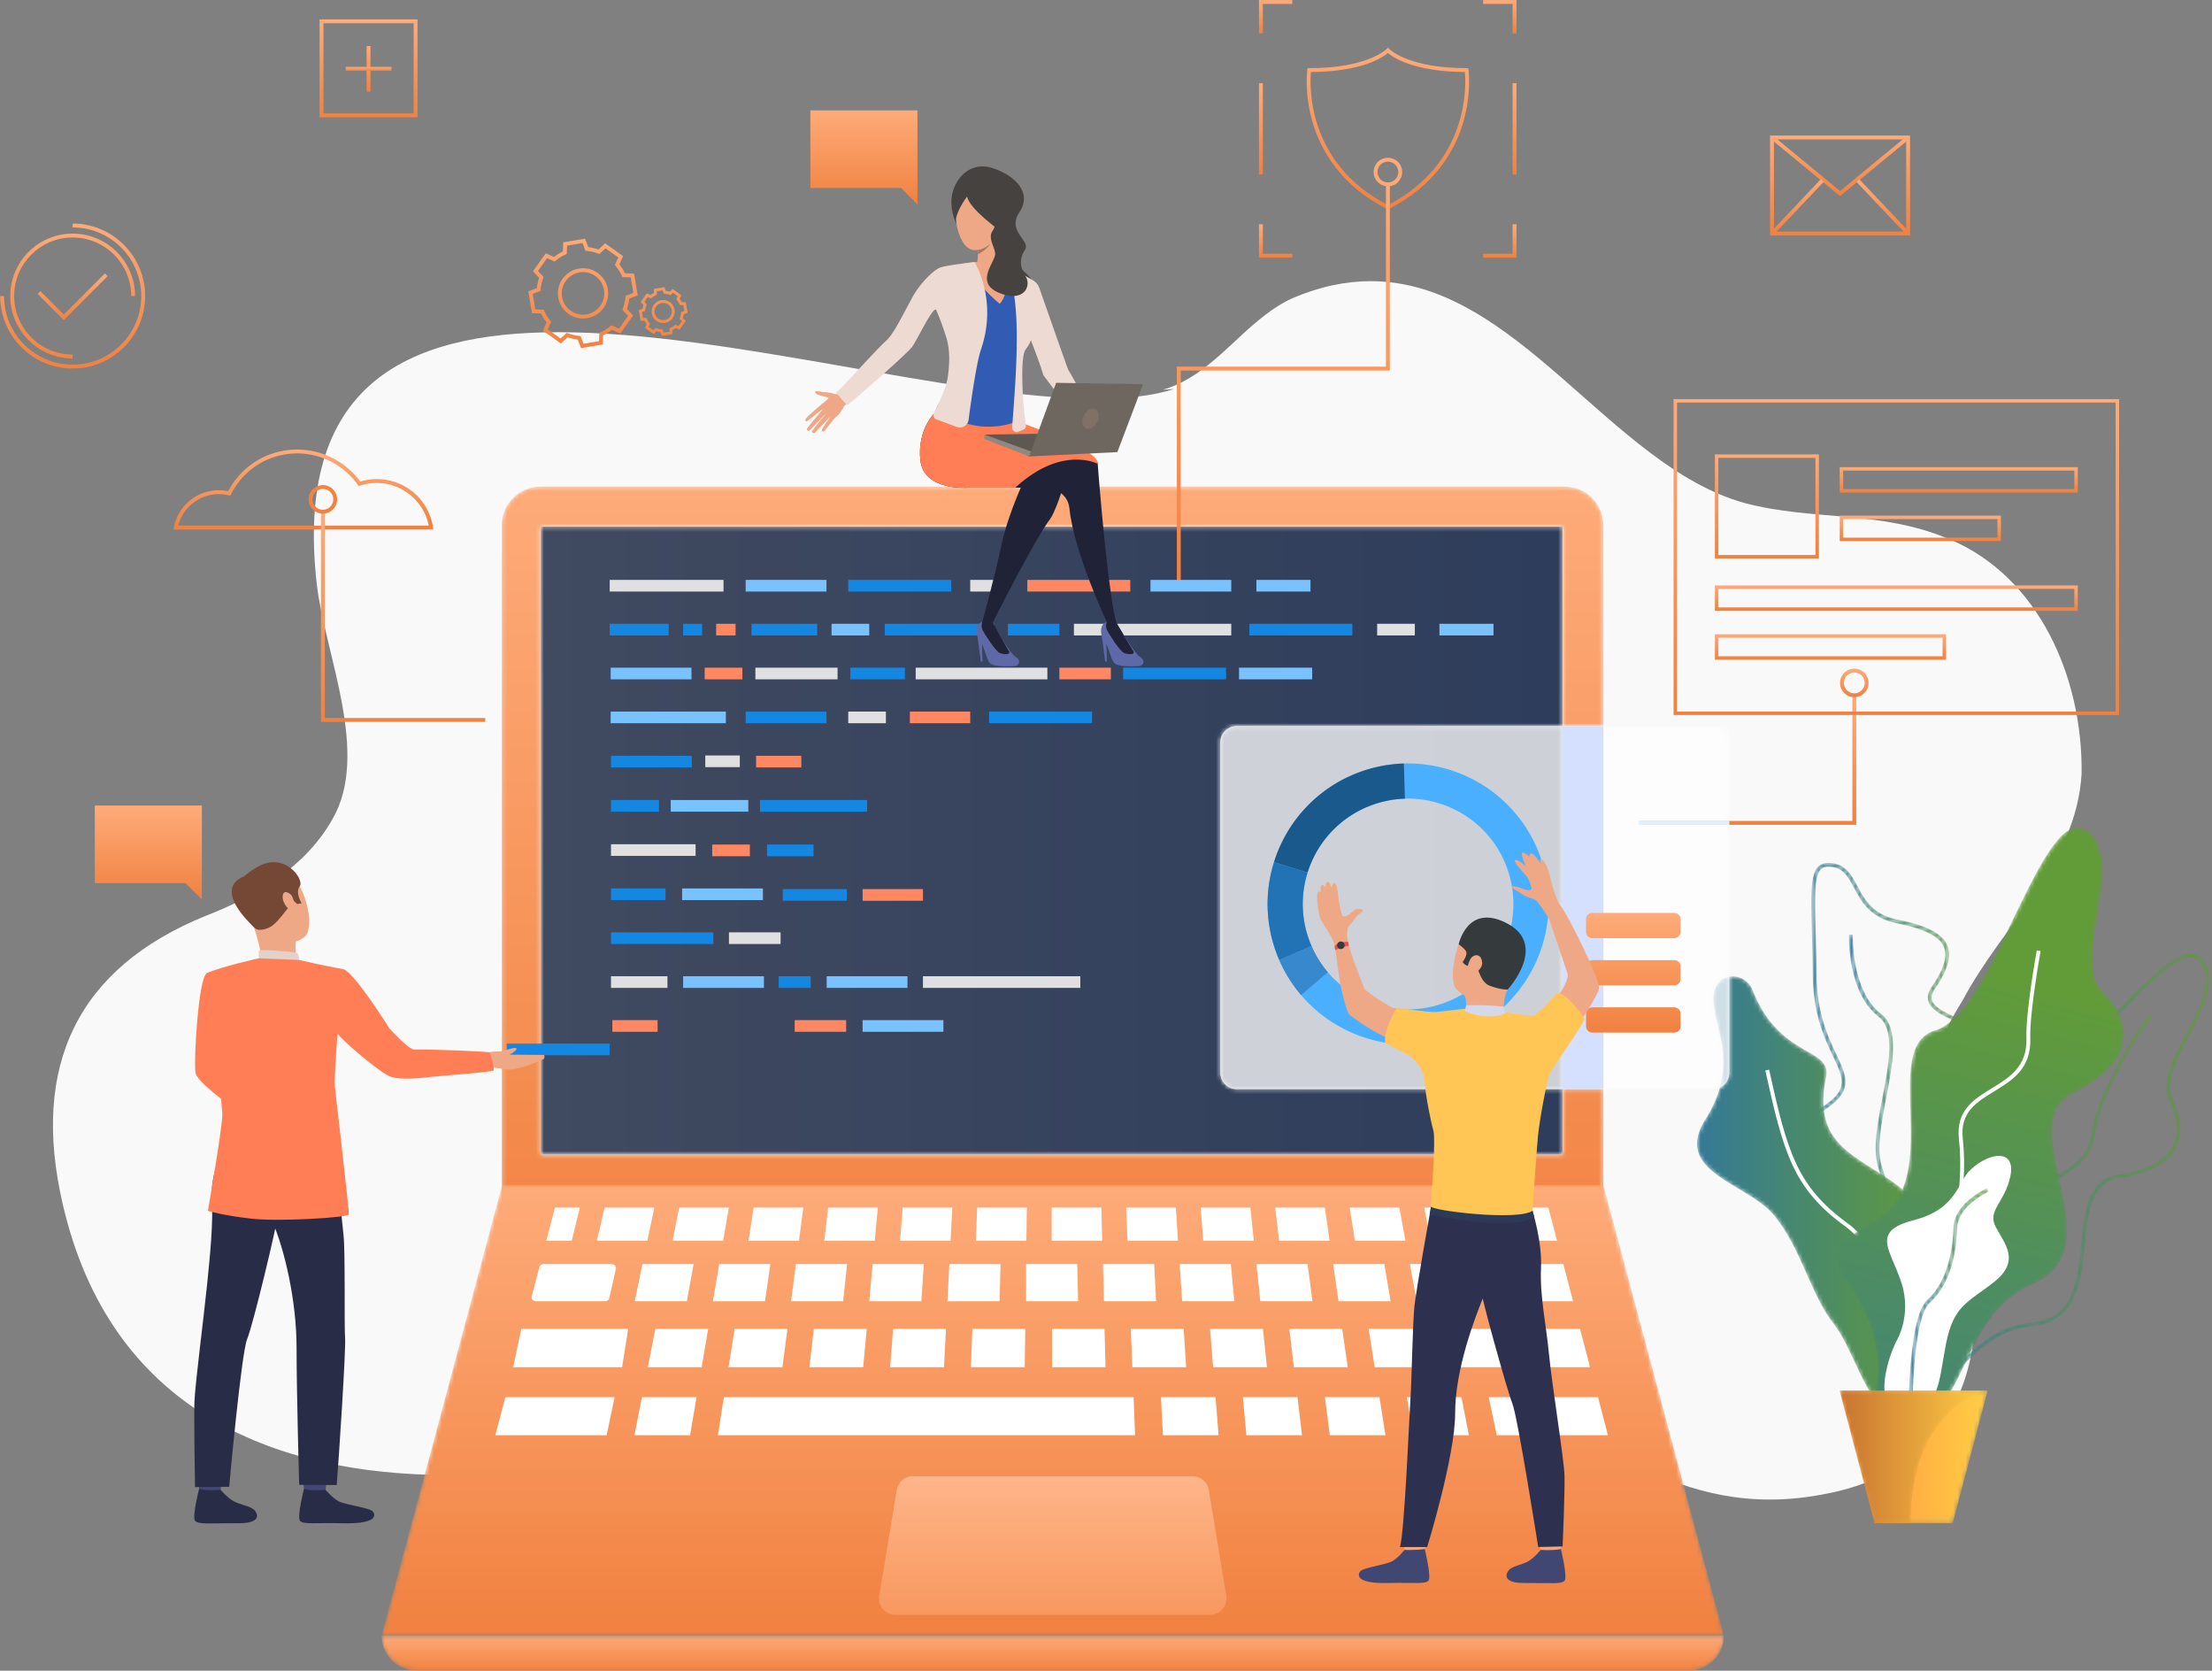
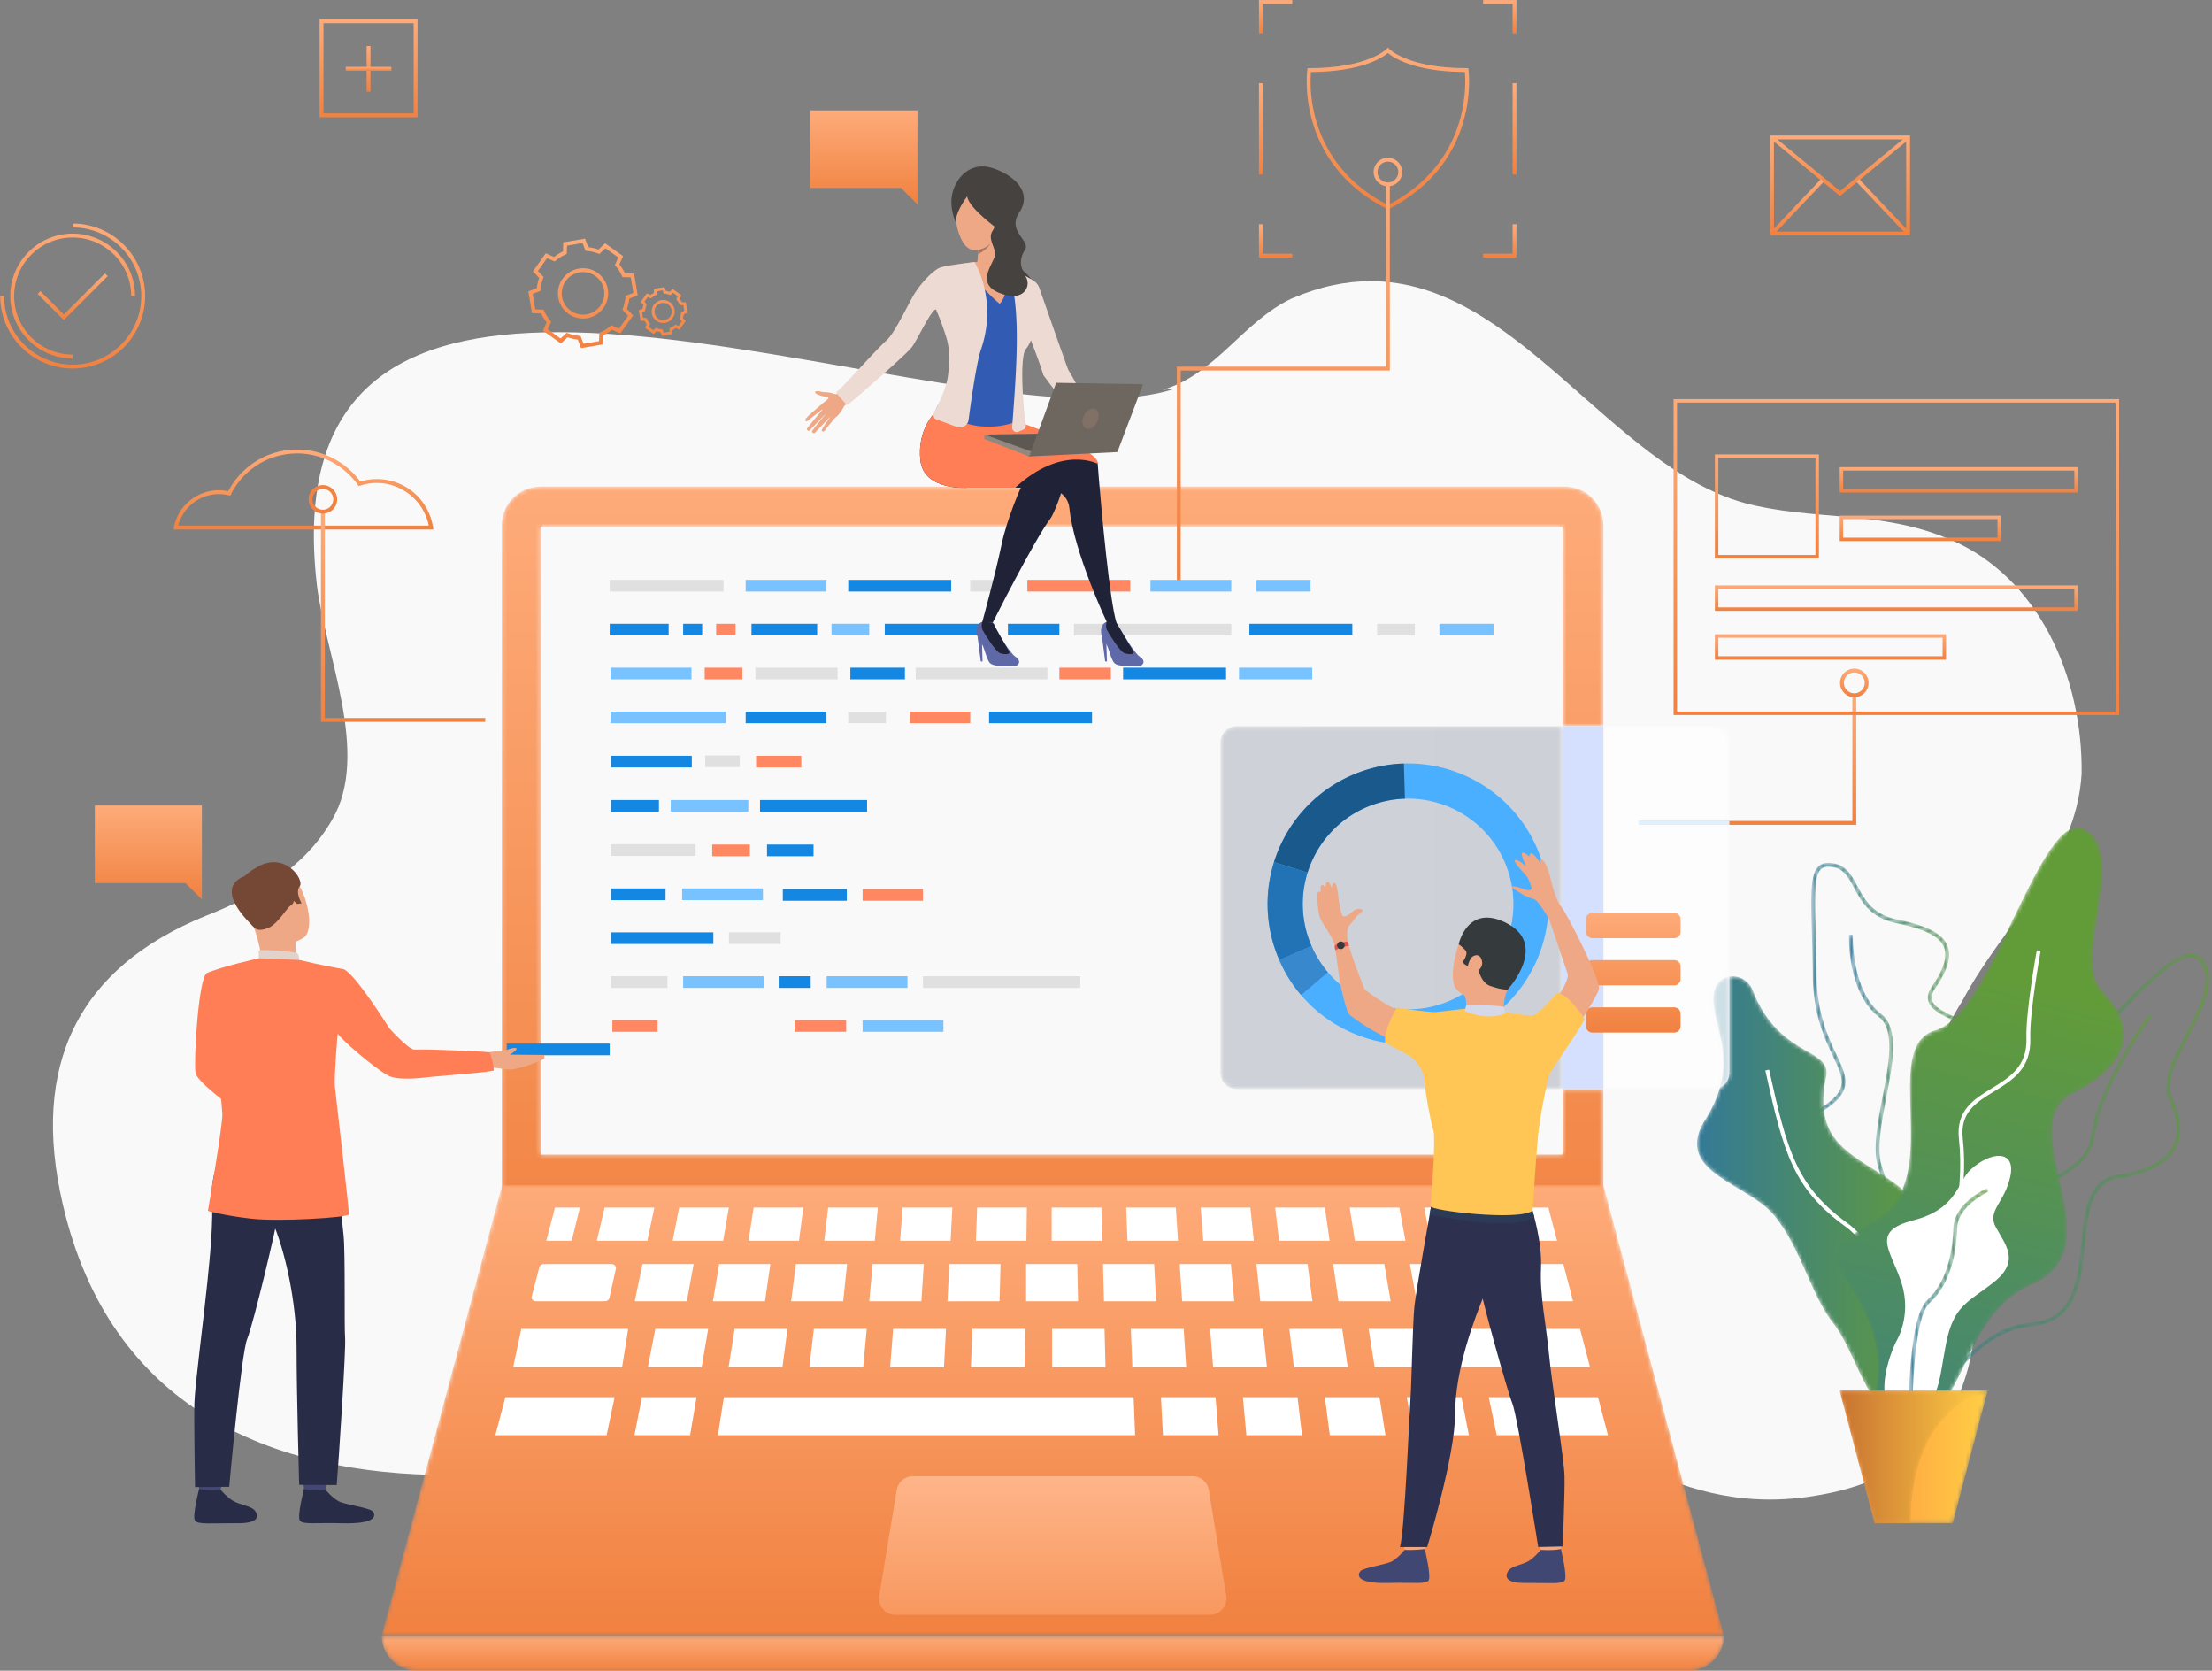
<svg xmlns="http://www.w3.org/2000/svg" xmlns:xlink="http://www.w3.org/1999/xlink" width="543" height="410" viewBox="0 0 543 410">
  <rect x="0" y="0" width="543" height="410" fill="#808080" stroke="none" />
  <defs>
    <path id="a" d="M270.6 200.733H.172V9.896C.172 4.665 4.414.423 9.646.423h251.48c5.233 0 9.474 4.242 9.474 9.473v49.309h-10.038v-48.97H9.732v154.088h250.83V148.26H270.6v52.473" />
    <linearGradient id="b" x1="50%" x2="50%" y1="-9.667%" y2="140.989%">
      <stop offset="0%" stop-color="#FFAF7F" />
      <stop offset="100%" stop-color="#EB7028" />
    </linearGradient>
-     <path id="d" d="M251.562 154.323H.732V.235h250.83v48.97h-79.968a4.014 4.014 0 0 0-4.014 4.014v81.026a4.015 4.015 0 0 0 4.014 4.015h79.968v16.063" />
    <linearGradient id="e" x1="0%" y1="50%" y2="50%">
      <stop offset="0%" stop-color="#404A60" />
      <stop offset="100%" stop-color="#2E3D5C" />
    </linearGradient>
    <linearGradient id="g" x1="50%" x2="50%" y1="-9.667%" y2="140.989%">
      <stop offset="0%" stop-color="#FFAF7F" />
      <stop offset="100%" stop-color="#EB7028" />
    </linearGradient>
    <linearGradient id="h" x1="50%" x2="50%" y1="-9.667%" y2="140.989%">
      <stop offset="0%" stop-color="#FFAF7F" />
      <stop offset="100%" stop-color="#EB7028" />
    </linearGradient>
    <path id="i" d="M1.593 100.943C-1.815 85.369 5.549 81.482 12.67 77.725c5.82-3.073 11.317-5.973 11.024-15.152-.388-12.168 7.901-16.594 15.214-20.5 5.441-2.906 10.579-5.65 11.345-11.187C52.098 17.564 64.386 1.006 64.509.841l.764.571c-.123.162-12.265 16.527-14.075 29.606-.833 6.016-6.181 8.872-11.841 11.896-7.414 3.959-15.08 8.053-14.711 19.629.312 9.773-5.709 12.951-11.531 16.024-7.119 3.757-13.844 7.306-10.591 22.172l-.931.204" />
    <linearGradient id="j" x1=".001%" y1="50.001%" y2="50.001%">
      <stop offset="0%" stop-color="#2F76A0" />
      <stop offset="100%" stop-color="#629C38" />
    </linearGradient>
    <path id="l" d="M1.325 104.33c3.098 4.292 5.91 6.477 8.588 6.676 3.743.277 7.154-3.277 11.104-7.391 5.09-5.301 10.858-11.308 19.578-12.062C51.068 90.646 52 81.239 52.902 72.143c.806-8.131 1.566-15.811 9.015-16.891 7.02-1.017 11.537-3.373 13.427-7.005 1.576-3.027 1.247-6.936-.955-11.304-2.085-4.136.923-9.962 4.107-16.127 3.455-6.689 7.026-13.607 3.447-17.871-.539-.642-1.193-.968-1.998-.998-4.043-.134-10.903 6.925-18.163 14.409-8.415 8.676-17.114 17.642-23.48 17.643l-.243-.004c-5.753-.214-7.745 6.494-10.05 14.259-2.532 8.536-5.403 18.211-14.278 20.324-7.081 1.687-10.179 2.627-11.036 4.084-.606 1.027-.189 2.512.502 4.973.508 1.812 1.139 4.067 1.616 7.034 1.86 11.596-2.411 18.211-3.488 19.661zm9.008 7.644c-.163 0-.326-.006-.491-.018-3.08-.228-6.098-2.569-9.501-7.363l-.213-.301.239-.282c.054-.067 5.508-6.712 3.506-19.19-.468-2.912-1.092-5.139-1.594-6.928-.733-2.612-1.216-4.336-.406-5.713 1.029-1.747 3.808-2.663 11.638-4.528 8.338-1.986 11.125-11.38 13.585-19.668 2.317-7.806 4.511-15.169 10.998-14.941 5.962.228 15.016-9.114 23.003-17.349C68.51 8.052 75.505.853 79.979.995c1.074.039 1.98.489 2.693 1.338 3.988 4.749.268 11.954-3.329 18.921-3.069 5.943-5.968 11.557-4.103 15.26 2.345 4.652 2.674 8.863.949 12.173-2.039 3.918-6.795 6.445-14.135 7.508-6.711.974-7.435 8.292-8.204 16.041-.895 9.043-1.912 19.291-13.173 20.266-8.362.724-13.999 6.594-18.972 11.773-3.955 4.119-7.393 7.699-11.372 7.699z" />
    <linearGradient id="m" x1="0%" x2="99.999%" y1="50%" y2="50%">
      <stop offset="0%" stop-color="#2F76A0" />
      <stop offset="100%" stop-color="#629C38" />
    </linearGradient>
    <path id="o" d="M10.829 1.712c-.745 0-1.304.175-1.721.528-1.753 1.492-1.617 6.579-1.369 15.815.082 3.064.175 6.537.221 10.556.106 9.128 2.86 14.952 4.87 19.205 2.767 5.857 4.438 9.391-4.601 14.6-3.543 2.043-5.593 4.393-6.265 7.185C.661 75.02 4.85 81.475 8.902 87.718c1.573 2.425 3.2 4.93 4.49 7.354 1.674 3.143 3.368 7.97 5.162 13.081 3.487 9.932 7.439 21.19 11.879 21.594 1.695.151 3.478-1.384 5.299-4.57 4.268-7.469 4.025-13.922 3.745-21.396-.374-9.991-.799-21.316 9.778-38.033 4.248-6.717 5.721-12.008 4.499-16.175-1.495-5.101-6.757-7.557-11.4-9.723-3.438-1.604-6.409-2.99-7.011-5.209-.297-1.097.003-2.273.917-3.598 2.879-4.169 3.833-7.309 2.917-9.6-1.319-3.303-6.681-4.834-11.753-5.895-6.388-1.338-8.563-5.4-10.311-8.662-1.309-2.443-2.439-4.552-4.971-5.033a7.061 7.061 0 0 0-1.313-.141zm19.852 128.999c-.111 0-.223-.005-.334-.016-5.051-.46-8.935-11.525-12.691-22.226-1.782-5.076-3.465-9.871-5.105-12.948-1.27-2.388-2.886-4.877-4.449-7.285-4.161-6.411-8.464-13.041-7.063-18.858.736-3.061 2.932-5.607 6.714-7.787 8.278-4.771 7.005-7.464 4.215-13.367-2.048-4.332-4.852-10.265-4.961-19.601a647.996 647.996 0 0 0-.221-10.543C6.522 8.24 6.39 3.302 8.491 1.515c.87-.74 2.087-.93 3.829-.599 2.98.567 4.268 2.974 5.633 5.52 1.74 3.25 3.713 6.932 9.666 8.178 5.587 1.169 10.961 2.763 12.443 6.476 1.043 2.61.057 6.043-3.018 10.495-.745 1.079-1.001 1.997-.781 2.806.487 1.793 3.27 3.091 6.494 4.595 4.586 2.141 10.295 4.805 11.912 10.32 1.303 4.446-.205 9.991-4.609 16.951-10.419 16.468-10 27.637-9.631 37.489.275 7.302.533 14.198-3.87 21.903-1.943 3.402-3.87 5.062-5.878 5.062z" />
    <linearGradient id="p" x1="0%" x2="100.001%" y1="49.999%" y2="49.999%">
      <stop offset="0%" stop-color="#2F76A0" />
      <stop offset="100%" stop-color="#629C38" />
    </linearGradient>
    <path id="r" d="M15.781 118.616l-.908-.287c5.091-16.095-4.12-52.206-6.864-60.994-1.35-4.321-.103-10.827 1.104-17.118 1.558-8.125 3.17-16.528-.94-19.677C.458 14.625.865.94.885.36l.952.036c-.004.136-.407 13.773 6.916 19.388 4.577 3.507 2.909 12.203 1.295 20.612-1.183 6.176-2.408 12.561-1.131 16.655 3.397 10.868 11.944 45.509 6.864 61.565" />
    <linearGradient id="s" x1="-.004%" x2="99.996%" y1="50%" y2="50%">
      <stop offset="0%" stop-color="#2F76A0" />
      <stop offset="100%" stop-color="#629C38" />
    </linearGradient>
    <path id="u" d="M45.957 104.892c-3.723 0-7.177-13.127-11.907-19.146-5.58-7.102-7.863-18.263-14.458-26.379-6.594-8.116-25.11-10.652-16.993-23.588 1.792-2.855 2.928-5.475 3.603-7.908a4.014 4.014 0 0 0 2.291-3.626V.7c.293-.055.593-.083.893-.083 1.961 0 3.978 1.168 4.88 3.457 6.595 16.74 19.474 13.911 17.994 21.231-3.354 16.589 6.863 18.843 17.023 26.2 10.159 7.355 0 14.581-.507 25.995-.507 11.414 3.79 19.66-.776 26.001-.696.966-1.374 1.391-2.043 1.391" />
    <linearGradient id="v" x1="0%" x2="100.001%" y1="50%" y2="50%">
      <stop offset="0%" stop-color="#2F76A0" />
      <stop offset="100%" stop-color="#629C38" />
    </linearGradient>
    <path id="x" d="M9.998 139.771s3.752-9.28-3.077-22.47c-6.83-13.192-12.357-11.162 4.106-21.31 16.462-10.147.103-42.11 14.117-46.168C39.158 45.764 51.334-5.97 61.989.618c10.655 6.587-3.552 31.955 4.058 39.565 7.611 7.611 8.626 17.295-7.102 25.135-15.729 7.842 11.162 37.777-10.147 46.909-21.309 9.132-15.197 44.941-38.8 27.544" />
    <linearGradient id="y" x1="38.532%" x2="53.802%" y1="144.879%" y2="24.36%">
      <stop offset="0%" stop-color="#2F76A0" />
      <stop offset="100%" stop-color="#629C38" />
    </linearGradient>
    <path id="A" d="M.501 61.529c-.027-1.175-.596-28.85 4.581-33.508 5.286-4.758 6.301-13.166 6.436-17.753.177-5.979 7.899-9.528 8.229-9.675l.391.868c-.075.034-7.509 3.453-7.668 8.834-.17 5.79-1.479 13.689-6.752 18.434-4.853 4.369-4.271 32.495-4.264 32.779l-.953.021" />
    <linearGradient id="B" x1="0%" y1="50%" y2="50%">
      <stop offset="0%" stop-color="#2F76A0" />
      <stop offset="100%" stop-color="#629C38" />
    </linearGradient>
    <path id="D" d="M36.943.234L28.356 32.81H9.167L.582.234h36.361" />
    <linearGradient id="E" x1="0%" x2="100.001%" y1="49.997%" y2="49.997%">
      <stop offset="0%" stop-color="#FF9240" />
      <stop offset="100%" stop-color="#FFCE45" />
    </linearGradient>
    <path id="G" d="M36.943.234S18.041 3.783 18.041 32.81H9.167L.582.234h36.361" />
    <linearGradient id="H" x1="0%" x2="100.001%" y1="49.997%" y2="49.997%">
      <stop offset="0%" stop-color="#C87331" />
      <stop offset="100%" stop-color="#FFCE45" />
    </linearGradient>
    <linearGradient id="J" x1="50%" x2="50%" y1="-9.667%" y2="140.989%">
      <stop offset="0%" stop-color="#FFAF7F" />
      <stop offset="100%" stop-color="#EB7028" />
    </linearGradient>
    <linearGradient id="K" x1="50%" x2="50%" y1="-9.667%" y2="140.989%">
      <stop offset="0%" stop-color="#FFAF7F" />
      <stop offset="100%" stop-color="#EB7028" />
    </linearGradient>
    <linearGradient id="L" x1="50%" x2="50%" y1="-9.667%" y2="140.989%">
      <stop offset="0%" stop-color="#FFAF7F" />
      <stop offset="100%" stop-color="#EB7028" />
    </linearGradient>
    <linearGradient id="M" x1="50%" x2="50%" y1="-9.667%" y2="140.989%">
      <stop offset="0%" stop-color="#FFAF7F" />
      <stop offset="100%" stop-color="#EB7028" />
    </linearGradient>
    <linearGradient id="N" x1="50%" x2="50%" y1="-9.667%" y2="140.989%">
      <stop offset="0%" stop-color="#FFAF7F" />
      <stop offset="100%" stop-color="#EB7028" />
    </linearGradient>
    <linearGradient id="O" x1="50%" x2="50%" y1="-9.667%" y2="140.989%">
      <stop offset="0%" stop-color="#FFAF7F" />
      <stop offset="100%" stop-color="#EB7028" />
    </linearGradient>
    <linearGradient id="P" x1="50%" x2="50%" y1="-9.667%" y2="140.989%">
      <stop offset="0%" stop-color="#FFAF7F" />
      <stop offset="100%" stop-color="#EB7028" />
    </linearGradient>
    <linearGradient id="Q" x1="50%" x2="50%" y1="-9.667%" y2="140.989%">
      <stop offset="0%" stop-color="#FFAF7F" />
      <stop offset="100%" stop-color="#EB7028" />
    </linearGradient>
    <linearGradient id="R" x1="50%" x2="50%" y1="-9.667%" y2="140.989%">
      <stop offset="0%" stop-color="#FFAF7F" />
      <stop offset="100%" stop-color="#EB7028" />
    </linearGradient>
    <linearGradient id="S" x1="50%" x2="50%" y1="-9.667%" y2="140.989%">
      <stop offset="0%" stop-color="#FFAF7F" />
      <stop offset="100%" stop-color="#EB7028" />
    </linearGradient>
    <linearGradient id="T" x1="50%" x2="50%" y1="-9.667%" y2="140.989%">
      <stop offset="0%" stop-color="#FFAF7F" />
      <stop offset="100%" stop-color="#EB7028" />
    </linearGradient>
    <linearGradient id="U" x1="50%" x2="50%" y1="-9.667%" y2="140.989%">
      <stop offset="0%" stop-color="#FFAF7F" />
      <stop offset="100%" stop-color="#EB7028" />
    </linearGradient>
    <linearGradient id="V" x1="50%" x2="50%" y1="-9.667%" y2="140.989%">
      <stop offset="0%" stop-color="#FFAF7F" />
      <stop offset="100%" stop-color="#EB7028" />
    </linearGradient>
    <linearGradient id="W" x1="50%" x2="50%" y1="-9.667%" y2="140.989%">
      <stop offset="0%" stop-color="#FFAF7F" />
      <stop offset="100%" stop-color="#EB7028" />
    </linearGradient>
    <linearGradient id="X" x1="50%" x2="50%" y1="-9.667%" y2="140.989%">
      <stop offset="0%" stop-color="#FFAF7F" />
      <stop offset="100%" stop-color="#EB7028" />
    </linearGradient>
    <linearGradient id="Y" x1="50%" x2="50%" y1="-9.667%" y2="140.989%">
      <stop offset="0%" stop-color="#FFAF7F" />
      <stop offset="100%" stop-color="#EB7028" />
    </linearGradient>
    <linearGradient id="Z" x1="50%" x2="50%" y1="-9.667%" y2="140.989%">
      <stop offset="0%" stop-color="#FFAF7F" />
      <stop offset="100%" stop-color="#EB7028" />
    </linearGradient>
    <linearGradient id="aa" x1="50%" x2="50%" y1="-9.667%" y2="140.989%">
      <stop offset="0%" stop-color="#FFAF7F" />
      <stop offset="100%" stop-color="#EB7028" />
    </linearGradient>
    <linearGradient id="ab" x1="50%" x2="50%" y1="-9.667%" y2="140.989%">
      <stop offset="0%" stop-color="#FFAF7F" />
      <stop offset="100%" stop-color="#EB7028" />
    </linearGradient>
    <linearGradient id="ac" x1="50%" x2="50%" y1="-9.667%" y2="140.989%">
      <stop offset="0%" stop-color="#FFAF7F" />
      <stop offset="100%" stop-color="#EB7028" />
    </linearGradient>
    <linearGradient id="ad" x1="50%" x2="50%" y1="-9.667%" y2="140.989%">
      <stop offset="0%" stop-color="#FFAF7F" />
      <stop offset="100%" stop-color="#EB7028" />
    </linearGradient>
    <linearGradient id="ae" x1="50%" x2="50%" y1="-9.667%" y2="140.989%">
      <stop offset="0%" stop-color="#FFAF7F" />
      <stop offset="100%" stop-color="#EB7028" />
    </linearGradient>
    <linearGradient id="af" x1="50%" x2="50%" y1="-9.667%" y2="140.989%">
      <stop offset="0%" stop-color="#FFAF7F" />
      <stop offset="100%" stop-color="#EB7028" />
    </linearGradient>
    <linearGradient id="ag" x1="50%" x2="50%" y1="-9.667%" y2="140.989%">
      <stop offset="0%" stop-color="#FFAF7F" />
      <stop offset="100%" stop-color="#EB7028" />
    </linearGradient>
    <path id="ah" d="M300.589.812H30.267L.685 111.379H330.17L300.589.812" />
    <linearGradient id="ai" x1="50%" x2="50%" y1="-9.667%" y2="140.989%">
      <stop offset="0%" stop-color="#FFAF7F" />
      <stop offset="100%" stop-color="#EB7028" />
    </linearGradient>
    <path id="ak" d="M321.562 8.987H9.292A8.608 8.608 0 0 1 .685.379H330.17a8.608 8.608 0 0 1-8.608 8.608" />
    <linearGradient id="al" x1="50%" x2="50%" y1="-9.667%" y2="140.989%">
      <stop offset="0%" stop-color="#FFAF7F" />
      <stop offset="100%" stop-color="#EB7028" />
    </linearGradient>
    <linearGradient id="an" x1="50%" x2="50%" y1="-9.667%" y2="140.989%">
      <stop offset="0%" stop-color="#FFB88E" />
      <stop offset="100%" stop-color="#F58C4D" />
    </linearGradient>
    <path id="ao" d="M27.478 89.26H.6V.205h26.878a4.015 4.015 0 0 1 4.015 4.014v19.244H9.263v.954h22.23V61.7c-2.295.429-4.253 2.542-3.865 6.418.592 5.93 3.958 12.168 1.574 20.753a3.995 3.995 0 0 1-1.724.389z" />
    <linearGradient id="aq" x1="-2675.304%" x2="317.613%" y1="46.458%" y2="46.458%">
      <stop offset="0%" stop-color="#D1F5F8" />
      <stop offset="100%" stop-color="#D5DEFF" />
    </linearGradient>
    <path id="ar" d="M84.562 89.26H4.594A4.015 4.015 0 0 1 .58 85.245V4.219A4.014 4.014 0 0 1 4.594.205h79.968V89.26" />
    <linearGradient id="as" x1="-198.671%" y1="31.524%" y2="31.524%">
      <stop offset="0%" stop-color="#D1D3D9" />
      <stop offset="100%" stop-color="#CDD1D7" />
    </linearGradient>
    <path id="au" d="M2.202 27.871C4.586 19.286 1.22 13.048.628 7.118.24 3.242 2.198 1.129 4.493.7v23.545c0 1.6-.936 2.981-2.291 3.626" />
    <linearGradient id="av" x1="-102.206%" x2="1256.957%" y1="191.579%" y2="191.579%">
      <stop offset="0%" stop-color="#CDDEE9" />
      <stop offset="100%" stop-color="#DAE7CF" />
    </linearGradient>
    <linearGradient id="ax" x1="50%" x2="50%" y1="-9.667%" y2="140.989%">
      <stop offset="0%" stop-color="#FFAF7F" />
      <stop offset="100%" stop-color="#EB7028" />
    </linearGradient>
    <linearGradient id="ay" x1="50%" x2="50%" y1="-9.667%" y2="140.989%">
      <stop offset="0%" stop-color="#FFAF7F" />
      <stop offset="100%" stop-color="#EB7028" />
    </linearGradient>
  </defs>
  <g fill="none" fill-rule="evenodd">
    <path fill="#F9F9F9" d="M434.48 368c-32.19 0-52.71-24-83.329-36.234-19.324-7.43-39.809-10.988-60.328-10.988-26.858 0-53.774 6.1-78.202 17.595-27.504 12.37-66.295 23.613-102.452 23.613-43.5 0-83.184-16.283-94.763-66.47-7.926-34.107 3.729-58.003 35.029-70.736 11.981-4.67 24.387-11.709 31.154-23.72 9.34-16.04-1.719-40.308-3.8-57.489-5.652-49.072 21.772-62.045 59.314-62.045 21.06 0 45.306 4.084 68.679 8.166 23.374 4.083 45.873 8.167 63.449 8.166 7.285 0 13.727-.702 19.03-2.396l-2.824.195c12.985-3.778 19.69-16.75 31.609-22.378 6.923-2.984 13.361-4.279 19.43-4.279 35.827 0 58.706 45.148 91.655 54.413 17.321 4.588 33.192 1.576 50.703 9.037 21.4 9.121 32.46 33.387 32.16 57.467-1.366 22.233-19.124 36.613-29.213 55.591-11.972 19.108-7.638 27.473-1.603 47.269 10.625 31.997 5.134 66.37-31.25 73.676-5.095 1.065-9.887 1.547-14.449 1.547" />
    <g transform="translate(123 119)">
      <mask id="c" fill="#fff">
        <use xlink:href="#a" />
      </mask>
      <path fill="url(#b)" d="M270.6 200.733H.172V9.896C.172 4.665 4.414.423 9.646.423h251.48c5.233 0 9.474 4.242 9.474 9.473v49.309h-10.038v-48.97H9.732v154.088h250.83V148.26H270.6v52.473" mask="url(#c)" />
    </g>
    <g transform="translate(132 129)">
      <mask id="f" fill="#fff">
        <use xlink:href="#d" />
      </mask>
      <path fill="url(#e)" d="M251.562 154.323H.732V.235h250.83v48.97h-79.968a4.014 4.014 0 0 0-4.014 4.014v81.026a4.015 4.015 0 0 0 4.014 4.015h79.968v16.063" mask="url(#f)" />
    </g>
    <path fill="url(#g)" d="M43.757 128.993h61.502c-1.199-6.005-6.592-10.466-12.768-10.466-1.403 0-2.783.222-4.102.661l-.337.111-.203-.29a18.237 18.237 0 0 0-14.887-7.732c-6.922 0-13.154 3.844-16.262 10.033l-.171.339-.369-.09a10.156 10.156 0 0 0-2.441-.296c-4.714 0-8.813 3.217-9.962 7.73zm62.627.954H42.582l.111-.568c1.024-5.255 5.662-9.07 11.026-9.07.775 0 1.546.08 2.3.239 3.324-6.317 9.782-10.225 16.943-10.225a19.192 19.192 0 0 1 15.462 7.852c1.314-.4 2.681-.602 4.067-.602 6.942 0 12.75 4.973 13.808 11.824l.085.55z" />
    <path fill="url(#h)" d="M321.816 17.674c-.287 3.032-1.24 22.25 18.885 32.666 20.127-10.416 19.173-29.634 18.886-32.666-12.499-.078-17.586-3.559-18.886-4.664-1.299 1.105-6.387 4.586-18.885 4.664zm18.885 33.738l-.216-.111c-22.642-11.56-19.601-33.947-19.568-34.172l.06-.407h.411c14.396 0 18.92-4.64 18.964-4.686l.351-.373.349.375c.043.044 4.567 4.684 18.962 4.684h.411l.061.407c.033.225 3.074 22.612-19.569 34.172l-.216.111z" />
    <g transform="translate(463 248)">
      <mask id="k" fill="#fff">
        <use xlink:href="#i" />
      </mask>
      <path fill="url(#j)" d="M1.593 100.943C-1.815 85.369 5.549 81.482 12.67 77.725c5.82-3.073 11.317-5.973 11.024-15.152-.388-12.168 7.901-16.594 15.214-20.5 5.441-2.906 10.579-5.65 11.345-11.187C52.098 17.564 64.386 1.006 64.509.841l.764.571c-.123.162-12.265 16.527-14.075 29.606-.833 6.016-6.181 8.872-11.841 11.896-7.414 3.959-15.08 8.053-14.711 19.629.312 9.773-5.709 12.951-11.531 16.024-7.119 3.757-13.844 7.306-10.591 22.172l-.931.204" mask="url(#k)" />
    </g>
    <g transform="translate(458 233)">
      <mask id="n" fill="#fff">
        <use xlink:href="#l" />
      </mask>
      <path fill="url(#m)" d="M1.325 104.33c3.098 4.292 5.91 6.477 8.588 6.676 3.743.277 7.154-3.277 11.104-7.391 5.09-5.301 10.858-11.308 19.578-12.062C51.068 90.646 52 81.239 52.902 72.143c.806-8.131 1.566-15.811 9.015-16.891 7.02-1.017 11.537-3.373 13.427-7.005 1.576-3.027 1.247-6.936-.955-11.304-2.085-4.136.923-9.962 4.107-16.127 3.455-6.689 7.026-13.607 3.447-17.871-.539-.642-1.193-.968-1.998-.998-4.043-.134-10.903 6.925-18.163 14.409-8.415 8.676-17.114 17.642-23.48 17.643l-.243-.004c-5.753-.214-7.745 6.494-10.05 14.259-2.532 8.536-5.403 18.211-14.278 20.324-7.081 1.687-10.179 2.627-11.036 4.084-.606 1.027-.189 2.512.502 4.973.508 1.812 1.139 4.067 1.616 7.034 1.86 11.596-2.411 18.211-3.488 19.661zm9.008 7.644c-.163 0-.326-.006-.491-.018-3.08-.228-6.098-2.569-9.501-7.363l-.213-.301.239-.282c.054-.067 5.508-6.712 3.506-19.19-.468-2.912-1.092-5.139-1.594-6.928-.733-2.612-1.216-4.336-.406-5.713 1.029-1.747 3.808-2.663 11.638-4.528 8.338-1.986 11.125-11.38 13.585-19.668 2.317-7.806 4.511-15.169 10.998-14.941 5.962.228 15.016-9.114 23.003-17.349C68.51 8.052 75.505.853 79.979.995c1.074.039 1.98.489 2.693 1.338 3.988 4.749.268 11.954-3.329 18.921-3.069 5.943-5.968 11.557-4.103 15.26 2.345 4.652 2.674 8.863.949 12.173-2.039 3.918-6.795 6.445-14.135 7.508-6.711.974-7.435 8.292-8.204 16.041-.895 9.043-1.912 19.291-13.173 20.266-8.362.724-13.999 6.594-18.972 11.773-3.955 4.119-7.393 7.699-11.372 7.699z" mask="url(#n)" />
    </g>
    <g transform="translate(438 211)">
      <mask id="q" fill="#fff">
        <use xlink:href="#o" />
      </mask>
      <path fill="url(#p)" d="M10.829 1.712c-.745 0-1.304.175-1.721.528-1.753 1.492-1.617 6.579-1.369 15.815.082 3.064.175 6.537.221 10.556.106 9.128 2.86 14.952 4.87 19.205 2.767 5.857 4.438 9.391-4.601 14.6-3.543 2.043-5.593 4.393-6.265 7.185C.661 75.02 4.85 81.475 8.902 87.718c1.573 2.425 3.2 4.93 4.49 7.354 1.674 3.143 3.368 7.97 5.162 13.081 3.487 9.932 7.439 21.19 11.879 21.594 1.695.151 3.478-1.384 5.299-4.57 4.268-7.469 4.025-13.922 3.745-21.396-.374-9.991-.799-21.316 9.778-38.033 4.248-6.717 5.721-12.008 4.499-16.175-1.495-5.101-6.757-7.557-11.4-9.723-3.438-1.604-6.409-2.99-7.011-5.209-.297-1.097.003-2.273.917-3.598 2.879-4.169 3.833-7.309 2.917-9.6-1.319-3.303-6.681-4.834-11.753-5.895-6.388-1.338-8.563-5.4-10.311-8.662-1.309-2.443-2.439-4.552-4.971-5.033a7.061 7.061 0 0 0-1.313-.141zm19.852 128.999c-.111 0-.223-.005-.334-.016-5.051-.46-8.935-11.525-12.691-22.226-1.782-5.076-3.465-9.871-5.105-12.948-1.27-2.388-2.886-4.877-4.449-7.285-4.161-6.411-8.464-13.041-7.063-18.858.736-3.061 2.932-5.607 6.714-7.787 8.278-4.771 7.005-7.464 4.215-13.367-2.048-4.332-4.852-10.265-4.961-19.601a647.996 647.996 0 0 0-.221-10.543C6.522 8.24 6.39 3.302 8.491 1.515c.87-.74 2.087-.93 3.829-.599 2.98.567 4.268 2.974 5.633 5.52 1.74 3.25 3.713 6.932 9.666 8.178 5.587 1.169 10.961 2.763 12.443 6.476 1.043 2.61.057 6.043-3.018 10.495-.745 1.079-1.001 1.997-.781 2.806.487 1.793 3.27 3.091 6.494 4.595 4.586 2.141 10.295 4.805 11.912 10.32 1.303 4.446-.205 9.991-4.609 16.951-10.419 16.468-10 27.637-9.631 37.489.275 7.302.533 14.198-3.87 21.903-1.943 3.402-3.87 5.062-5.878 5.062z" mask="url(#q)" />
    </g>
    <g transform="translate(453 229)">
      <mask id="t" fill="#fff">
        <use xlink:href="#r" />
      </mask>
      <path fill="url(#s)" d="M15.781 118.616l-.908-.287c5.091-16.095-4.12-52.206-6.864-60.994-1.35-4.321-.103-10.827 1.104-17.118 1.558-8.125 3.17-16.528-.94-19.677C.458 14.625.865.94.885.36l.952.036c-.004.136-.407 13.773 6.916 19.388 4.577 3.507 2.909 12.203 1.295 20.612-1.183 6.176-2.408 12.561-1.131 16.655 3.397 10.868 11.944 45.509 6.864 61.565" mask="url(#t)" />
    </g>
    <g transform="translate(416 239)">
      <mask id="w" fill="#fff">
        <use xlink:href="#u" />
      </mask>
      <path fill="url(#v)" d="M45.957 104.892c-3.723 0-7.177-13.127-11.907-19.146-5.58-7.102-7.863-18.263-14.458-26.379-6.594-8.116-25.11-10.652-16.993-23.588 1.792-2.855 2.928-5.475 3.603-7.908a4.014 4.014 0 0 0 2.291-3.626V.7c.293-.055.593-.083.893-.083 1.961 0 3.978 1.168 4.88 3.457 6.595 16.74 19.474 13.911 17.994 21.231-3.354 16.589 6.863 18.843 17.023 26.2 10.159 7.355 0 14.581-.507 25.995-.507 11.414 3.79 19.66-.776 26.001-.696.966-1.374 1.391-2.043 1.391" mask="url(#w)" />
    </g>
    <path fill="#FFF" d="M471.392 343.969c-.056-.337-5.696-33.771-18.325-42.934-12.878-9.343-15.218-17.974-19.716-38.328l.931-.205c4.443 20.102 6.748 28.624 19.344 37.763 12.946 9.391 18.477 42.158 18.707 43.548l-.941.156" />
    <g transform="translate(450 203)">
      <mask id="z" fill="#fff">
        <use xlink:href="#x" />
      </mask>
      <path fill="url(#y)" d="M9.998 139.771s3.752-9.28-3.077-22.47c-6.83-13.192-12.357-11.162 4.106-21.31 16.462-10.147.103-42.11 14.117-46.168C39.158 45.764 51.334-5.97 61.989.618c10.655 6.587-3.552 31.955 4.058 39.565 7.611 7.611 8.626 17.295-7.102 25.135-15.729 7.842 11.162 37.777-10.147 46.909-21.309 9.132-15.197 44.941-38.8 27.544" mask="url(#z)" />
    </g>
    <path fill="#FFF" d="M466.507 352.613c-.024-.119-2.315-12.001 4.924-27.353 7.375-15.641 10.905-32.739 9.444-45.739-.793-7.04 3.716-9.793 8.079-12.457 4.294-2.622 8.734-5.333 8.489-12.269-.221-6.266 2.431-20.955 2.544-21.577l.938.171c-.028.151-2.748 15.209-2.529 21.373.264 7.493-4.418 10.351-8.946 13.115-4.296 2.624-8.353 5.101-7.628 11.537 1.48 13.168-2.081 30.458-9.529 46.251-7.096 15.05-4.876 26.644-4.852 26.759l-.934.189" />
    <path fill="#FFF" d="M483.726 287.048c4.785-4.444 11.113-5.085 9.795 1.508-1.318 6.592-5.84 8.477-3.578 12.621 2.26 4.144 6.027 8.288-.377 13.375-6.405 5.086-9.984 5.65-11.868 15.259-1.884 9.606-1.507 16.167-9.796 16.577-8.289.409-5.086-11.681-2.449-17.144 0 0 3.956-6.233 1.318-14.419-2.637-8.185-7.723-12.606 3.015-15.387 10.737-2.782 10.714-9.393 13.94-12.39" />
    <g transform="translate(468 291)">
      <mask id="C" fill="#fff">
        <use xlink:href="#A" />
      </mask>
      <path fill="url(#B)" d="M.501 61.529c-.027-1.175-.596-28.85 4.581-33.508 5.286-4.758 6.301-13.166 6.436-17.753.177-5.979 7.899-9.528 8.229-9.675l.391.868c-.075.034-7.509 3.453-7.668 8.834-.17 5.79-1.479 13.689-6.752 18.434-4.853 4.369-4.271 32.495-4.264 32.779l-.953.021" mask="url(#C)" />
    </g>
    <g transform="translate(451 341)">
      <mask id="F" fill="#fff">
        <use xlink:href="#D" />
      </mask>
      <path fill="url(#E)" d="M36.943.234L28.356 32.81H9.167L.582.234h36.361" mask="url(#F)" />
    </g>
    <g transform="translate(451 341)">
      <mask id="I" fill="#fff">
        <use xlink:href="#G" />
      </mask>
      <path fill="url(#H)" d="M36.943.234S18.041 3.783 18.041 32.81H9.167L.582.234h36.361" mask="url(#I)" />
    </g>
    <path fill="#1487E3" d="M124.395 258.968h25.272v-2.862h-25.272z" />
    <path fill="url(#J)" d="M119.12 177.155H78.785v-51.582h.953v50.629h39.382v.953" />
    <path fill="url(#K)" d="M289.847 143.167h-.953V89.978h51.33V45.246h.954v45.685h-51.331v52.236" />
    <path fill="url(#L)" d="M455.67 202.417h-53.407v-.954h52.453v-31.011h.954v31.965" />
    <path fill="#FF7E55" d="M56.385 245.515s-1.143 16.046 1.991 17.966c1.964 1.204 9.795 5.261 9.563 6.023-.232.761-4.422 6.769-4.422 6.769s-15.042-9.905-15.527-13.026c-.474-3.05.74-23.495 2.808-24.437 1.549-.706 2.366-.122 4.319 1.327 2.738 2.033 1.268 5.378 1.268 5.378" />
    <path fill="#424773" d="M54.636 362.289s-.468 3.247-.525 3.734c-.059.488-5.204-.287-5.204-.287l-.417-3.865s5.504-.04 6.146.418" />
    <path fill="#292C47" d="M54.166 365.61s1.628 1.957 3.206 2.81c1.577.852 4.053 1.19 4.987 2.074.672.637 2.451 3.379-4.098 3.324-6.549-.055-9.705.388-10.406-.664-.702-1.051 1.015-7.763 1.015-7.763s1.55.557 5.296.219" />
    <path fill="#424773" d="M80.386 362.289s-.469 3.247-.527 3.734c-.059.488-5.203-.287-5.203-.287l-.416-3.865s5.504-.04 6.146.418" />
    <path fill="#292C47" d="M79.915 365.61s1.629 1.957 3.206 2.81c1.577.852 7.379 1.553 8.311 2.436.673.637 1.792 3.203-7.421 2.962-6.547-.171-9.705.388-10.408-.664-.701-1.051 1.016-7.763 1.016-7.763s1.461.595 5.296.219M56.482 278.861s-4.834 7.682-4.474 14.624c.361 6.944-.43 14.361-1.157 21.613-.809 8.086-3.015 24.913-3.135 29.237-.121 4.326.158 20.601.158 20.601l8.385-.063s2.977-32.878 4.42-36.293c1.442-3.415 7.363-28.115 7.604-30.847.24-2.731-11.801-18.872-11.801-18.872" />
    <path fill="#292C47" d="M81.931 279.902s1.91 18.875 2.391 23.125c.48 4.249.152 22.662.391 25.319.242 2.655-1.606 30.746-2.061 36.095l-9.217-.058s-.636-22.724-.636-33.764c0-11.041-2.833-23.893-6.079-31.178-3.246-7.285-10.676-7.457-12.671-20.972 0 0 25.181-2.853 27.882 1.433" />
    <path fill="#EEA886" d="M61.589 214.102s5.76-3.848 9.805.274c4.045 4.121 6.033 13.812 3.129 15.747-2.905 1.934-7.833 2.441-10.172-.184-2.339-2.623-4.836-6.626-5.449-9.548-.615-2.924 1.226-5.059 2.687-6.289" />
    <path fill="#EEA886" d="M72.564 230.775s-.075 4.049.371 4.912c.447.863-8.406.885-8.406.885s-.719-4.694-2.082-8.66c-1.363-3.967 10.117 2.863 10.117 2.863" />
    <path fill="#754836" d="M62.669 227.847s.826.841 3.164-.112 4.538-4.881 5.467-5.473c.932-.594.8-1.192.8-1.192l.854.778 1.092-.187s-1.663-2.657-.459-4.184c1.204-1.528-3.741-8.991-10.886-4.434 0 0-5.591 3.058-4.573 6.407 1.02 3.35 2.803 7.019 4.541 8.397" />
    <path fill="#E2D2CA" d="M73.46 235.583s-.027-1.648-.775-1.807c-.747-.158-8.25-.88-9.168-.518v1.92s1.769 1.088 9.943.405" />
-     <path fill="#EEA886" d="M71.648 219.871c-.27-.539-2.106-1.827-2.25.049-.144 1.877 1.805 3.895 2.535 3.512.731-.384.401-2.197-.285-3.561" />
    <path fill="#754836" d="M59.924 215.093s-8.238 2.209 2.411 12.435l-2.411-12.435" />
    <path fill="#EEA886" d="M133.525 258.892l-8.395-.078c.725-.421 1.896-1.179 1.637-1.525-.37-.492-2.747.589-3.713.688-.886.09-2.371-.024-3.498.387l-2.651 1.13 2.43 2.249s4.391.63 5.676.72c2.09.147 8.485-2.342 8.59-2.72.191-.68-.076-.851-.076-.851" />
    <path fill="#FF7E55" d="M84.419 237.868c-5.339-.938-10.959-2.285-10.959-2.285l-9.943-.406s-9.125 2.009-12.719 3.633c-.341.154-.341 8.141-1.278 10.235l2.98 6.286s1.721 12.452 2.078 17.989c.164 2.543-3.549 23.84-3.549 23.84s3.978 1.171 10.765 1.919c6.786.748 23.742-.27 23.848-1.071.108-.802-3.283-29.845-3.434-31.349-.23-2.308.667-12.974.667-12.974 1.279 1.716 8.671 8.159 12.28 10.206 2.567 1.456 8.864.566 10.719.378 4.014-.412 15.104-1.205 15.321-1.599.173-.236-.638-4.28-1.102-4.435-.406-.135-14.722-.842-18.313-.657-1.457.077-6.21-5.231-6.21-5.231s-8.205-13.156-11.151-14.479" />
    <path fill="url(#M)" d="M23.271 197.676h26.282v23.06l-4.012-4.011h-22.27v-19.049" />
    <path fill="url(#N)" d="M421.82 136.2h23.832v-23.832H421.82V136.2zm-.852.852h25.535v-25.535h-25.535v25.535z" />
    <path fill="url(#O)" d="M452.46 120.028h56.745v-4.539H452.46v4.539zm-.849.851h58.445v-6.242h-58.445v6.242z" />
    <path fill="url(#P)" d="M421.82 149.056h87.385v-4.539H421.82v4.539zm-.852.851h89.088v-6.241h-89.088v6.241z" />
    <path fill="url(#Q)" d="M421.82 161.043h55.041v-4.539H421.82v4.539zm-.852.852h56.744v-6.243h-56.744v6.243z" />
    <path fill="url(#R)" d="M452.46 131.935h37.877v-4.539H452.46v4.539zm-.849.852h39.578v-6.243h-39.578v6.243z" />
    <path fill="url(#S)" d="M411.677 174.618h107.671V98.793H411.677v75.825zm-.851.851H520.2V97.942H410.826v77.527z" />
    <path fill="url(#T)" d="M372.261 63.221h-8.183v-.954h7.23v-7.223h.953v8.177" />
    <path fill="url(#U)" d="M317.233 63.221h-8.185v-8.177h.955v7.223h7.23v.954" />
    <path fill="url(#V)" d="M310.006 8.196h-.954V.013h8.178v.953h-7.224v7.23" />
    <path fill="url(#T)" d="M372.261 8.193h-.953V.97h-7.23V.016h8.183v8.177" />
    <path fill="url(#W)" d="M371.308 42.825h.953V20.413h-.953zM309.048 42.825h.955V20.413h-.955z" />
    <path fill="url(#N)" d="M79.262 119.999a2.552 2.552 0 0 0-2.55 2.548 2.552 2.552 0 0 0 2.55 2.549 2.551 2.551 0 0 0 2.548-2.549 2.55 2.55 0 0 0-2.548-2.548zm0 6.051a3.506 3.506 0 0 1-3.503-3.503 3.506 3.506 0 0 1 3.503-3.502 3.506 3.506 0 0 1 3.502 3.502 3.506 3.506 0 0 1-3.502 3.503zM340.701 39.671a2.553 2.553 0 0 0-2.549 2.549 2.553 2.553 0 0 0 2.549 2.549 2.552 2.552 0 0 0 2.549-2.549 2.552 2.552 0 0 0-2.549-2.549zm0 6.052a3.507 3.507 0 0 1-3.502-3.503 3.506 3.506 0 0 1 3.502-3.502 3.507 3.507 0 0 1 3.503 3.502 3.508 3.508 0 0 1-3.503 3.503z" />
    <path fill="url(#X)" d="M455.194 165.042a2.553 2.553 0 0 0-2.55 2.549 2.553 2.553 0 0 0 2.55 2.549 2.553 2.553 0 0 0 2.549-2.549 2.553 2.553 0 0 0-2.549-2.549zm0 6.052a3.508 3.508 0 0 1-3.503-3.503 3.508 3.508 0 0 1 3.503-3.503 3.507 3.507 0 0 1 3.502 3.503 3.507 3.507 0 0 1-3.502 3.503z" />
    <path fill="url(#Y)" d="M79.404 27.836h22.135V5.701H79.404v22.135zm-.953.954h24.042V4.747H78.451V28.79z" />
    <path fill="url(#Z)" d="M89.995 22.506h.953V11.3h-.953z" />
    <path fill="url(#aa)" d="M84.869 17.38h11.205v-.954H84.869z" />
    <path fill="url(#ab)" d="M435.464 56.838h32.458V34.212h-32.458v22.626zm-.955.954h34.367V33.259h-34.367v24.533z" />
    <path fill="url(#ac)" d="M451.693 48.118l-17.009-14.015.607-.735 16.402 13.515 16.404-13.515.606.735-17.01 14.015" />
    <path fill="url(#ad)" d="M468.054 57.643l-12.335-13.004.693-.657 12.334 13.005-.692.656" />
    <path fill="url(#ae)" d="M435.333 57.643l-.692-.656 12.334-13.005.692.657-12.334 13.004" />
    <path fill="url(#N)" d="M162.798 74.337a2.11 2.11 0 1 0-.006 4.222 2.11 2.11 0 0 0 .006-4.222zm-.009 4.936a2.827 2.827 0 0 1-2.296-4.464 2.827 2.827 0 0 1 5.089 1.169 2.806 2.806 0 0 1-.485 2.107 2.803 2.803 0 0 1-1.833 1.148 2.82 2.82 0 0 1-.475.04zm-1.768 1.189l.209.08c.379.146.777.237 1.186.272l.222.019.307.801 1.408-.237.027-.857.205-.092a4.358 4.358 0 0 0 1.03-.644l.172-.145.783.35.827-1.163-.587-.625.08-.21c.147-.378.236-.777.273-1.185l.019-.223.8-.306-.236-1.408-.858-.028-.092-.204a4.372 4.372 0 0 0-.644-1.031l-.145-.171.35-.782-1.162-.828-.626.586-.209-.08a4.37 4.37 0 0 0-1.185-.271l-.222-.02-.308-.801-1.407.237-.028.858-.205.091a4.388 4.388 0 0 0-1.031.645l-.17.144-.783-.349-.828 1.163.587.625-.081.209a4.346 4.346 0 0 0-.272 1.185l-.019.223-.801.307.238 1.407.858.028.09.204c.166.373.384.72.646 1.031l.144.171-.349.783 1.162.828.625-.587zm1.465 1.975l-.358-.935a5.123 5.123 0 0 1-.94-.215l-.73.684-2.117-1.507.409-.913a4.964 4.964 0 0 1-.513-.818l-1.001-.032-.431-2.563.935-.358c.041-.321.114-.635.216-.94l-.685-.73 1.507-2.117.913.408c.256-.196.529-.368.818-.512l.032-1.001 2.562-.431.358.934c.32.042.636.114.941.216l.73-.685 2.118 1.507-.409.914c.197.255.367.529.512.818l1.001.031.431 2.563-.934.358a5.1 5.1 0 0 1-.217.941l.686.729-1.508 2.118-.913-.408a5.07 5.07 0 0 1-.817.512l-.033 1-2.563.432zM143.127 66.784a5.211 5.211 0 0 0-4.256 2.19 5.183 5.183 0 0 0-.895 3.892 5.186 5.186 0 0 0 2.119 3.383 5.223 5.223 0 0 0 7.276-1.226 5.187 5.187 0 0 0 .894-3.891 5.181 5.181 0 0 0-2.12-3.383 5.188 5.188 0 0 0-3.018-.965zm-.015 11.383a6.145 6.145 0 0 1-3.57-1.141 6.179 6.179 0 0 1-1.449-8.605 6.177 6.177 0 0 1 8.605-1.449 6.176 6.176 0 0 1 1.45 8.604 6.167 6.167 0 0 1-5.036 2.591zm-4.005 3.498l.279.106c.906.348 1.858.565 2.828.649l.298.026.732 1.91 3.809-.642.065-2.044.272-.122a10.37 10.37 0 0 0 2.46-1.539l.229-.192 1.867.833 2.239-3.148-1.398-1.49.106-.279c.347-.905.565-1.857.649-2.828l.025-.298 1.911-.732-.643-3.809-2.044-.065-.122-.272a10.376 10.376 0 0 0-1.539-2.459l-.192-.229.833-1.867-3.146-2.24-1.492 1.399-.278-.107a10.372 10.372 0 0 0-2.828-.648l-.299-.026-.73-1.91-3.81.641-.065 2.045-.273.122a10.41 10.41 0 0 0-2.46 1.539l-.228.192-1.867-.833-2.239 3.147 1.399 1.491-.108.279a10.4 10.4 0 0 0-.648 2.828l-.026.298-1.91.731.642 3.81 2.045.064.121.273c.397.89.915 1.718 1.54 2.46l.191.229-.833 1.866 3.148 2.24 1.49-1.399zm3.525 3.761l-.799-2.086a11.328 11.328 0 0 1-2.505-.573l-1.627 1.527-4.421-3.146.91-2.038a11.363 11.363 0 0 1-1.363-2.179l-2.233-.071-.901-5.35 2.086-.798a11.35 11.35 0 0 1 .574-2.506l-1.527-1.627 3.144-4.42 2.039.91a11.375 11.375 0 0 1 2.18-1.364l.07-2.232 5.35-.902.799 2.086c.855.097 1.695.289 2.506.575l1.627-1.528 4.419 3.146-.91 2.037a11.43 11.43 0 0 1 1.365 2.18l2.231.071.902 5.35-2.086.798a11.31 11.31 0 0 1-.575 2.506l1.529 1.627-3.147 4.42-2.037-.91c-.671.535-1.402.992-2.18 1.364l-.07 2.232-5.35.901z" />
    <path fill="url(#af)" d="M17.835 87.97c-8.447 0-15.318-6.873-15.318-15.32s6.871-15.319 15.318-15.319c8.448 0 15.32 6.872 15.32 15.319h-.954c0-7.921-6.445-14.365-14.366-14.365-7.921 0-14.365 6.444-14.365 14.365s6.444 14.366 14.365 14.366v.954zm0 2.473C8.025 90.443.043 82.461.043 72.65h.953c0 9.286 7.554 16.839 16.839 16.839 9.286 0 16.84-7.553 16.84-16.839 0-9.285-7.554-16.839-16.84-16.839v-.954c9.811 0 17.793 7.982 17.793 17.793s-7.982 17.793-17.793 17.793z" />
    <path fill="url(#ag)" d="M15.656 78.545l-6.418-6.418.675-.674 5.743 5.743 10.103-10.103.674.674-10.777 10.778" />
    <g transform="translate(93 290)">
      <mask id="aj" fill="#fff">
        <use xlink:href="#ah" />
      </mask>
      <path fill="url(#ai)" d="M300.589.812H30.267L.685 111.379H330.17L300.589.812" mask="url(#aj)" />
    </g>
    <path fill="#FFF" d="M133.494 310.21h16.608c.694 0 1.218.54 1.088 1.122l-1.608 7.225c-.1.445-.557.767-1.088.767h-16.893c-.709 0-1.236-.56-1.081-1.151l1.893-7.224c.112-.431.561-.739 1.081-.739M157.718 310.21h12.555l-1.67 9.114h-12.795l1.91-9.114M176.552 310.21h12.555l-1.313 9.114-12.796.013 1.554-9.127M195.385 310.21h12.556l-.955 9.114h-12.795l1.194-9.114M214.219 310.21h12.556l-.598 9.114h-12.794l.836-9.114M233.052 310.21h12.557l-.238 9.114-12.796.013.477-9.127M383.765 310.21h-18.834l2.029 9.114h19.192l-2.387-9.114M358.653 310.21h-12.556l1.672 9.114h12.794l-1.91-9.114M339.82 310.21h-12.557l1.313 9.114 12.797.013-1.553-9.127M320.986 310.21h-12.557l.955 9.114h12.795l-1.193-9.114M302.152 310.21h-12.557l.598 9.114h12.794l-.835-9.114M283.318 310.21h-12.557l.24 9.114 12.795.013-.478-9.127M251.886 310.21h12.557l.207 9.114h-12.764v-9.114M127.969 326.115h26.238l-1.496 9.403h-26.734l1.992-9.403M387.861 326.115h-32.432l1.848 9.403h33.047l-2.463-9.403M348.943 326.115h-12.972l1.478 9.403h13.218l-1.724-9.403M329.485 326.115h-12.973l1.109 9.403h13.218l-1.354-9.403M310.027 326.115h-12.973l.738 9.403h13.219l-.984-9.403M290.568 326.115h-12.973l.369 9.403h13.219l-.615-9.403M124.05 342.875h26.823l-1.957 9.339h-27.313l2.447-9.339M157.579 342.875h13.411l-1.59 9.339h-13.656l1.835-9.339M177.696 342.875h100.578l.374 9.339h-102.42l1.468-9.339M284.988 342.875h13.41l.734 9.339h-13.656l-.488-9.339M305.105 342.875h13.411l1.101 9.339H305.96l-.855-9.339M325.222 342.875h13.41l1.469 9.339h-13.656l-1.223-9.339M345.339 342.875h13.411l1.835 9.339h-13.656l-1.59-9.339M365.457 342.875h26.822l2.446 9.339h-27.311l-1.957-9.339M271.136 326.115h-12.867v9.403h13.114l-.247-9.403M251.678 326.115h-12.972l-.371 9.403h13.219l.124-9.403M232.219 326.115h-12.971l-.74 9.403h13.219l.492-9.403M212.761 326.115h-12.972l-1.11 9.403h13.22l.862-9.403M193.302 326.115H180.33l-1.479 9.403h13.219l1.232-9.403M173.843 326.115h-12.972l-1.847 9.403h13.219l1.6-9.403M134.107 304.482l2.131-8.137h6.096l-1.989 8.137h-6.238M148.431 296.345h12.192l-1.706 8.137h-12.405l1.919-8.137M166.72 296.345h12.192l-1.385 8.137h-12.406l1.599-8.137M185.009 296.345h12.192l-1.066 8.137H183.73l1.279-8.137M203.297 296.345h12.193l-.746 8.137h-12.406l.959-8.137M221.586 296.345h12.193l-.426 8.137h-12.406l.639-8.137M239.875 296.345h12.193l-.107 8.137h-12.405l.319-8.137M258.164 296.345h12.193l.213 8.137h-12.406v-8.137M276.453 296.345h12.193l.533 8.137h-12.406l-.32-8.137M294.742 296.345h12.193l.853 8.137h-12.406l-.64-8.137M313.031 296.345h12.193l1.172 8.137H313.99l-.959-8.137M331.32 296.345h12.193l1.492 8.137h-12.406l-1.279-8.137M349.609 296.345h12.192l1.813 8.137h-12.406l-1.599-8.137M367.898 296.345h12.192l2.132 8.137h-12.406l-1.918-8.137" />
    <g transform="translate(93 401)">
      <mask id="am" fill="#fff">
        <use xlink:href="#ak" />
      </mask>
      <path fill="url(#al)" d="M321.562 8.987H9.292A8.608 8.608 0 0 1 .685.379H330.17a8.608 8.608 0 0 1-8.608 8.608" mask="url(#am)" />
    </g>
    <path fill="url(#an)" d="M296.73 365.65a4.032 4.032 0 0 0-3.979-3.374h-68.648a4.03 4.03 0 0 0-3.977 3.374l-4.289 25.953a4.03 4.03 0 0 0 3.977 4.688h77.227a4.031 4.031 0 0 0 3.978-4.688l-4.289-25.953" />
    <path fill="#E0E0E0" d="M149.667 145.17h27.944v-2.861h-27.944zM185.431 166.713h20.175v-2.86h-20.175z" />
    <path fill="#1487E3" d="M208.749 166.713h13.387v-2.86h-13.387zM149.985 220.892h13.388v-2.862h-13.388z" />
    <path fill="#E0E0E0" d="M224.783 166.713h32.324v-2.86h-32.324zM149.985 210.04h20.77v-2.861h-20.77zM178.939 231.663h12.68v-2.86h-12.68z" />
    <path fill="#1487E3" d="M149.985 231.663h25.122v-2.86h-25.122z" />
    <path fill="#E0E0E0" d="M149.985 242.436h13.856v-2.862h-13.856z" />
    <path fill="#78C2FF" d="M183.046 145.17h19.837v-2.861h-19.837z" />
    <path fill="#1487E3" d="M183.046 177.486h19.837v-2.861h-19.837z" />
    <path fill="#E0E0E0" d="M173.128 188.258h8.476v-2.862h-8.476z" />
    <path fill="#78C2FF" d="M164.653 199.188h19.038v-2.86h-19.038z" />
    <path fill="#1487E3" d="M186.568 199.188h26.281v-2.86h-26.281zM149.985 188.337h19.837v-2.861h-19.837zM149.985 199.188h11.77v-2.86h-11.77z" />
    <path fill="#FF8761" d="M185.6 188.337h11.105v-2.861H185.6zM150.318 253.207h11.103v-2.86h-11.103z" />
    <path fill="#78C2FF" d="M149.906 166.713h19.836v-2.86h-19.836zM167.448 220.892h19.837v-2.862h-19.837zM167.693 242.436h19.836v-2.862h-19.836zM202.931 242.436h19.836v-2.862h-19.836zM149.906 177.486h28.277v-2.861h-28.277zM282.414 145.17h19.836v-2.861h-19.836zM211.748 253.207h19.836v-2.86h-19.836zM308.421 145.17h13.28v-2.861h-13.28zM353.347 155.941h13.278v-2.86h-13.278z" />
    <path fill="#1487E3" d="M208.224 145.17h25.274v-2.861h-25.274zM306.695 155.941h25.272v-2.86h-25.272zM275.699 166.713h25.273v-2.86h-25.273zM242.795 177.486h25.273v-2.861h-25.273z" />
    <path fill="#78C2FF" d="M304.152 166.713h17.966v-2.86h-17.966z" />
    <path fill="#FF8761" d="M252.189 145.17h25.272v-2.861h-25.272zM223.351 177.486h14.818v-2.861h-14.818zM211.748 221.051h14.818v-2.862h-14.818z" />
    <path fill="#E0E0E0" d="M238.169 145.17h9.252v-2.861h-9.252zM208.224 177.486h9.25v-2.861h-9.25zM338.062 155.941h9.252v-2.86h-9.252z" />
    <path fill="#1487E3" d="M149.667 155.941h14.473v-2.86h-14.473zM188.283 210.119h11.425v-2.861h-11.425zM167.693 155.941h4.672v-2.86h-4.672z" />
    <path fill="#E0E0E0" d="M263.625 155.941h38.625v-2.86h-38.625zM226.566 242.436h38.625v-2.862h-38.625z" />
    <path fill="#FF8761" d="M175.799 155.941h4.768v-2.86h-4.768z" />
    <path fill="#1487E3" d="M247.421 155.941h12.636v-2.86h-12.636z" />
    <path fill="#FF8761" d="M260.057 166.713h12.637v-2.86h-12.637zM195.08 253.207h12.636v-2.86H195.08z" />
    <path fill="#1487E3" d="M217.189 155.941h26.887v-2.86h-26.887zM192.163 221.051h15.708v-2.862h-15.708zM191.152 242.436h7.855v-2.862h-7.855z" />
    <path fill="#78C2FF" d="M204.123 155.941h9.252v-2.86h-9.252z" />
    <path fill="#FF8761" d="M172.986 166.713h9.25v-2.86h-9.25zM174.83 210.119h9.25v-2.861h-9.25z" />
    <path fill="#1487E3" d="M184.477 155.941h16.118v-2.86h-16.118z" />
    <g transform="translate(393 178)">
      <mask id="ap" fill="#fff">
        <use xlink:href="#ao" />
      </mask>
      <path fill="#FDFDFD" d="M.6 89.26h30.986V.205H.6z" mask="url(#ap)" />
    </g>
    <path fill="url(#aq)" d="M383.562 267.26H393.6v-89.055h-10.038z" />
    <g transform="translate(299 178)">
      <mask id="at" fill="#fff">
        <use xlink:href="#ar" />
      </mask>
      <path fill="url(#as)" d="M84.562 89.26H4.594A4.015 4.015 0 0 1 .58 85.245V4.219A4.014 4.014 0 0 1 4.594.205h79.968V89.26" mask="url(#at)" />
    </g>
    <g transform="translate(420 239)">
      <mask id="aw" fill="#fff">
        <use xlink:href="#au" />
      </mask>
      <path fill="url(#av)" d="M2.202 27.871C4.586 19.286 1.22 13.048.628 7.118.24 3.242 2.198 1.129 4.493.7v23.545c0 1.6-.936 2.981-2.291 3.626" mask="url(#aw)" />
    </g>
    <path fill="#DFF0FF" d="M402.263 202.417h22.23v-.954h-22.23z" />
    <path fill="url(#ax)" d="M411.003 230.225h-20.125a1.54 1.54 0 0 1-1.541-1.539v-3.109c0-.85.69-1.54 1.541-1.54h20.125c.852 0 1.541.69 1.541 1.54v3.109a1.54 1.54 0 0 1-1.541 1.539M411.003 241.811h-20.125a1.54 1.54 0 0 1-1.541-1.54v-3.108c0-.85.69-1.54 1.541-1.54h20.125c.852 0 1.541.69 1.541 1.54v3.108a1.54 1.54 0 0 1-1.541 1.54M411.003 253.397h-20.125a1.54 1.54 0 0 1-1.541-1.54v-3.107c0-.852.69-1.541 1.541-1.541h20.125a1.54 1.54 0 0 1 1.541 1.541v3.107a1.54 1.54 0 0 1-1.541 1.54" />
    <path fill="#4AAFFF" d="M354.359 246.185c-10.413 3.724-21.637.363-28.401-7.589a25.663 25.663 0 0 1-4.006-6.436 25.812 25.812 0 0 1-.638-1.611 25.73 25.73 0 0 1-.336-16.408c2.339-7.473 8.031-13.798 15.971-16.636a25.858 25.858 0 0 1 7.931-1.506c10.9-.329 21.243 6.318 25.114 17.14 4.808 13.443-2.193 28.238-15.635 33.046zm23.759-35.951c-5.162-14.434-18.956-23.298-33.495-22.861-3.52.106-7.082.756-10.579 2.006-10.589 3.789-18.183 12.224-21.303 22.189a34.325 34.325 0 0 0 .449 21.887 34.514 34.514 0 0 0 6.193 10.732c9.023 10.607 23.993 15.089 37.882 10.124 17.93-6.415 27.266-26.147 20.853-44.077z" />
    <path fill="#1A598C" d="M320.978 214.141l-8.237-2.573c3.12-9.965 10.714-18.4 21.303-22.189a34.459 34.459 0 0 1 10.579-2.006l.257 8.626c-2.638.081-5.31.568-7.931 1.506-7.94 2.838-13.632 9.163-15.971 16.636" />
    <path fill="#2273B5" d="M321.952 232.16l-7.913 3.444a34.514 34.514 0 0 1-.849-2.149 34.325 34.325 0 0 1-.449-21.887l8.237 2.573a25.73 25.73 0 0 0 .336 16.408c.196.547.409 1.086.638 1.611" />
    <path fill="#3788CC" d="M319.383 244.187a34.307 34.307 0 0 1-5.344-8.583l7.913-3.444a25.663 25.663 0 0 0 4.006 6.436l-6.575 5.591" />
    <path fill="#EEA886" d="M357.164 242.294s-1.67-2.923.978-10.756c2.561-7.575 11.429-6.889 14.246-2.035 2.819 4.852 1.867 7.868-2.282 13.347-4.149 5.48-11.221 1.949-12.942-.556M377.759 377.057s.439 3.216.494 3.701c.054.482 4.881-.285 4.881-.285l.391-3.83s-5.162-.039-5.766.414" />
    <path fill="#414773" d="M378.201 380.349s-1.53 1.938-3.008 2.782c-1.479.846-3.803 1.18-4.678 2.055-.631.63-2.299 3.349 3.844 3.293 6.142-.053 9.103.385 9.762-.657.658-1.043-.952-7.691-.952-7.691s-1.503.424-4.968.218" />
    <path fill="#EEA886" d="M344.341 377.057s.44 3.216.494 3.701c.055.482 4.881-.285 4.881-.285l.391-3.83s-5.162-.039-5.766.414" />
    <path fill="#414773" d="M344.785 380.349s-1.53 1.938-3.009 2.782c-1.479.846-6.922 1.539-7.796 2.414-.632.632-1.682 3.173 6.961 2.934 6.141-.168 9.104.385 9.763-.657.658-1.043-.953-7.691-.953-7.691s-1.908.339-4.966.218" />
    <path fill="#2D314F" d="M376.134 296.959s2.475 7.689 2.149 14.316c-.326 6.627 1.279 13.879 1.935 20.802.733 7.717 3.727 25.987 3.834 30.116.11 4.127-.464 17.311-.464 17.311l-5.994.143s-5.033-31.94-6.337-35.199c-1.303-3.259-7.769-26.494-7.986-29.101-.217-2.608 12.863-18.388 12.863-18.388" />
    <path fill="#2D314F" d="M351.285 296.158s-3.639 20.332-4.075 24.389c-.433 4.056-.724 19.628-.941 22.163-.217 2.534-1.448 33.172-2.607 36.937h6.683s6.862-22.271 6.862-32.809c0-10.538 4.543-22.909 7.476-29.861 2.934-6.954 9.648-7.118 11.451-20.018 0 0-22.409-4.892-24.849-.801" />
    <path fill="#EEA886" d="M359.587 244.361s.754 2.195 0 3.761c-.754 1.565 9.631.626 9.631.626s-.469-3.236.888-5.898c1.356-2.662-10.519 1.511-10.519 1.511" />
    <path fill="#2B3B57" d="M376.616 298.635s-3.736 3.837-25.666-.598l.335-1.879 24.93.94.401 1.537" />
    <path fill="#EEA886" d="M358.015 248.63s-3.836.391-4.932.6c-1.095.208-8.472-1.32-9.986-1.476-1.514-.156-7.967-4.577-8.176-5.1-.208-.521-3.925-9.933-4.134-11.968-.209-2.038-3.621-.986-3.329.417.547 2.624 1.25 8.992 1.636 10.838.416 1.994 1.531 6.507 2.157 7.063.626.556 6.437 4.975 12.125 6.853 5.69 1.879 9.971 4.646 9.971 4.646h28.035s10.905-15.587 11.139-17.936c.234-2.348-7.616-17.957-9.182-19.915-1.566-1.957-3.83.639-3.83.639s4.692 13.766 5.317 15.723c.627 1.957-5.456 10.555-7.127 10.582-1.67.026-5.957-.523-7.863-.601-1.905-.079-3.915-.914-3.915-.914l-7.906.549" />
    <path fill="#FFC655" d="M345.933 259.041s3.433 2.282 3.746 6.195c.313 3.915 1.566 10.099 2.192 12.212.627 2.115-.548 17.457-.705 18.553-.157 1.097 21.694 3.7 25.049 1.097 0 0 .94-14.327 1.331-18.397.392-4.07 2.27-13.933 2.897-15.264.626-1.332 8.219-11.982 8.532-13.386 0 0-3.929-6.263-6.746-6.341 0 0-4.476 5.245-5.935 5.479-1.46.235-10.404-1.404-10.406-1.418 0 0-.976 1.331-6.166-.236 0 0-6.181.697-7.186.825-1.218.157-9.681-1.061-9.681-1.061s-3.396 5.734-2.801 8.628l5.879 3.114" />
    <path fill="#EEA886" d="M330.983 231.908s-.767-3.628.157-4.67c.526-.592 1.787-2.163 1.902-2.393.116-.231 1.471-1.01 1.471-1.385s-1.326-.836-2.479.231c-1.154 1.067-1.874 1.298-2.335 1.182-.463-.115-1.125-3.95-1.183-4.901-.058-.952-.425-3.461-1.02-3.287-.595.172-.566 1.268-.566 1.268s-.692-1.904-1.153-1.528c-.462.374-.404 1.298-.404 1.298s-.866-1.068-1.096-.289c-.231.779 0 1.47 0 1.47s-.895-.49-.951.721c-.059 1.211.259 4.758.893 6.027.634 1.269 3.009 4.587 3.292 5.883.283 1.297 3.472.373 3.472.373M380.273 225.537s-2.608-4.385-3.496-4.776c-.887-.392-2.139-.614-3.235-1.397-1.096-.782-2.544-1.434-2.466-1.695.078-.261 1.37-.157 2.753.443s1.989.31 2.12-.003-.737-2.524-1.155-3.046c-.418-.522-3.392-3.514-2.896-3.958.496-.443 2.427 1.202 2.74 1.54 0 0-1.54-3.235-.939-3.392.599-.157 1.721.991 1.721.991s-.129-2.765 2.845 1.723c0 0-.627-1.488.287-.991.913.495 1.801 3.288 2.088 4.697.286 1.408 1.589 5.897 2.699 6.979 1.11 1.083-3.066 2.885-3.066 2.885" />
    <path fill="#353A3D" d="M370.106 242.85s-1.374.122-4.297-.887c-2.923-1.01-3.141-6.119-3.772-5.515-1.29 1.236-2.508.383-2.995-.348 0 0 1.426-1.878.765-2.784-.661-.904-1.737-1.564-1.737-1.564s2.055-9.907 11.41-5.394c10.959 5.289.626 16.492.626 16.492" />
    <path fill="#D4D8E8" d="M359.587 248.122l.33-1.433s5.97-.121 9.227.351l.344 1.712s-4.172 1.892-9.901-.63" />
    <path fill="#EEA886" d="M361.06 235.195c.542-.9 2.547-1.508 2.783 1.044.183 1.98-3.584 4.141-3.619 2.297-.034-1.845.475-2.741.836-3.341" />
    <path fill="#E55353" d="M330.841 231.085s-2.154.052-3.199.996c0 0-.068.6.174 1.071 0 0 1.867-.871 3.3-1.034 0 0-.025-.783-.275-1.033" />
    <path fill="#353A3D" d="M328.301 231.621a.929.929 0 0 0 .493 1.214.926.926 0 1 0-.493-1.214" />
    <path fill="#6069A8" d="M275.388 155.063s3.079 5.22 4.379 6.073c1.766 1.157.659 2.327-.179 2.328-.838.001-5.118.307-6.061-.763-.944-1.07-1.41-4.278-2.288-5.117-.877-.838-1.782-4.173.427-4.983 1.955-.718 3.722 2.462 3.722 2.462" />
    <path fill="#202338" d="M274.055 152.768s3.527 6.112 4.134 7.016c.607.903-1.145.901-2.231.472-1.085-.429-3.816-4.813-4.208-5.611-.468-.953-.084-2.044-.084-2.044l2.389.167" />
    <path fill="#6069A8" d="M270.482 156.057l.814 6.266.432.019-.135-4.508-1.111-1.777M244.853 155.063s3.08 5.22 4.379 6.073c1.766 1.157.66 2.327-.178 2.328-.838.001-5.119.307-6.061-.763-.944-1.07-1.411-4.278-2.288-5.117-.877-.838-1.813-4.259.426-4.983 1.965-.636 3.722 2.462 3.722 2.462" />
    <path fill="#202338" d="M243.705 152.78s3.341 6.1 3.95 7.004c.607.903-1.146.901-2.231.472-1.086-.429-3.817-4.813-4.209-5.611-.467-.953-.084-2.044-.084-2.044l2.574.179" />
    <path fill="#6069A8" d="M239.947 156.057l.814 6.266.432.019-.134-4.508-1.112-1.777" />
    <path fill="#202338" d="M231.192 107.559l27.864 12.696s3.11 1.012 3.459 4.465c1.088 10.78 9.151 27.881 9.151 27.881 2.587 1.264 2.389.167 2.389.167-1.63-5.234-3.615-26.804-4.323-35.476-.15-1.837-.243-3.095-.264-3.497-.013-.274-.312-.631-.828-1.049-3.824-3.101-19.557-9.52-19.557-9.52-11.812-.3-17.891 4.333-17.891 4.333" />
    <path fill="#202338" d="M225.94 113.011c.862 7.531 11.614 6.669 11.614 6.669h13.03s-3.422 7.616-4.745 14.04c-1.402 6.818-4.708 18.881-4.708 18.881s.216.409 2.574.179c0 0 10.228-20.385 14.144-25.51.842-1.103 3.256-7.09 3.672-10.661.141-1.201.054-2.129-.395-2.505-.453-.379-1.491-1.093-2.876-1.967-4.083-2.574-11.17-6.536-15.12-7.423-5.289-1.189-13.654-3.417-13.654-3.417s-4.398 4.183-3.536 11.714" />
    <path fill="#464240" d="M234.808 54.998s-1.95-3.703-1-7.646c.951-3.943 4.609-7.872 9.967-6.067 5.357 1.804 9.687 5.965 6.476 10.778-3.211 4.811 2.907 6.984 1.347 9.274-1.558 2.29-.968 4.681-.307 5.214.66.532 2.789 2.431 2.554 4.68-.234 2.248-10.393-6.553-10.393-6.553s-5.534-11.118-8.644-9.68" />
    <path fill="#EB4747" d="M251.136 102.323s-.806 3.92-21.617-1.03c0 0 6.976-2.317 21.617 1.03" />
    <path fill="#325BB3" d="M229.283 102.393c-.324.616-.646 1.232-.968 1.848l22.821.665c-1.202-4.03-.812-9.486-.601-13.628.257-5.059 3.05-8.576 2.754-13.693 1.504.244 1.764.29 3.272.52-2.306-6.567-3.095-9.821-10.255-12.349-2.332-.823-3.863-.986-6.387-.778-8.293.683-10.794.781-14.867 8.296 6.376 1.016 5.326 3.305 7.26 9.648.943 3.093 1.928 6.545 1.422 9.807-.498 3.212-4.451 6.735-4.451 9.664" />
    <path fill="#EEA886" d="M242.517 67.348c-3.394-.641-2.672-2.529-2.672-2.529s.157-1.065.219-2.412c.016-.344.024-.708.022-1.077a14.55 14.55 0 0 0-.092-1.669c-.279-2.278 6.16-.919 6.16-.919s-.371 4.61.517 5.991c.887 1.382-.759 3.256-4.154 2.615" />
    <path fill="#EEA886" d="M236.042 64.807s6.846 7.905 9.377 9.737c0 0 2.908-2.627 1.116-9.565 0 0-3.306-1.656-10.493-.172M236.229 45.781s-3.556 6.851-.03 13.34c3.527 6.488 10.455-2.826 10.902-3.919.449-1.093 2.824-7.274-1.9-9.153-4.726-1.878-7.965-2.127-8.972-.268" />
    <path fill="#464240" d="M237.411 48.212s-2.448 3.215-2.738 5.59c0 0-.974-4.491 1.781-8.805 2.754-4.315 9.759-.205 10.698 1.518.937 1.724 3.687 3.243-.932 10.651 0 0-8.306-5.771-8.809-8.954" />
    <path fill="#A77860" d="M243.092 59.804s-.617 1.349-3.028 2.603c.016-.344.024-.708.022-1.077 0 0 1.633-.197 3.006-1.526" />
    <path fill="#EEA886" d="M207.16 96.229s-1.69.752-2.493.411c-.8-.341-2.04-.407-2.43-.408-.523-.001-2.159-.585-2.132.055.029.639 2.657 1.085 3.195 1.285.538.199-1.609 1.381-1.808 1.906-.2.525 2.224 3.971 3.591 2.989 1.367-.982 2.107-2.942 2.385-3.066.279-.125 1.027-.675 1.027-.675l-1.335-2.497" />
    <path fill="#EEA886" d="M201.75 99.173s-3.963 3.286-4.025 3.73c-.062.444.147.652.531.36.384-.292 3.931-3.063 3.931-3.063s-3.972 4.69-4.105 5.038c-.079.204.302.628.524.491.222-.137 4.445-4.553 4.445-4.553s-3.7 4.387-3.719 4.715c-.018.287.427.597.726.291a2096.7 2096.7 0 0 0 3.981-4.176s-2.475 3.368-2.323 3.664c.094.182.407.562 1.016-.328.609-.89 2.283-2.83 2.283-2.83l-3.265-3.339" />
    <path fill="#FF7E55" d="M249.224 119.681h-11.67s-10.752.861-11.613-6.669c-.863-7.532 3.535-11.715 3.535-11.715s5.68 1.513 10.639 2.71c2.482-.527 5.474-.87 8.968-.781 0 0 21.02 6.945 20.387 10.602 0 0-8.793-4.701-20.246 5.853" />
    <path fill="#5E5853" d="M241.628 106.639l22.25-.328-11.234 5.705-11.016-5.377" />
    <path fill="#325BB3" d="M248.541 103.796s-5.006 1.938-11.142.185l-.287-2.291 12.634.703-1.205 1.403" />
    <path fill="#91887F" d="M252.644 112.016l-11.016-4.268v-1.109l11.887 4.288-.871 1.089" />
    <path fill="#EDDAD3" d="M248.462 104.856a1.102 1.102 0 0 0 1.532 1.091l1.291-.551a.921.921 0 0 0 .547-.993c-.538-3.365-1.692-16.466-.004-18.715.623-.83 1.011-1.559 1.23-2.195 1.114 2.871 2.5 6.57 3.051 8.559l10.512 13.985 3.525.894c-4.399-10.598-7.932-16.213-7.932-16.213-.688-1.847-2.661-7.44-4.408-12.42a5929.718 5929.718 0 0 1-2.66-7.603 3.558 3.558 0 0 0-1.539-1.885c-1.628-.974-4.341-2.508-6.802-3.702l-.029-.014-.235-.114-.005-.001-.001-.001c4.677 7.078 2.853 27.067 1.93 39.85l-.003.028M231.097 65.582c-1.499.231-5.215 3.839-7.187 7.48-2.252 4.156-4.545 8.887-6.263 10.443-3.159 2.863-12.003 12.98-12.423 12.735-.162-.094 2.425 3.021 2.754 3.166.164.073 14.535-12.38 15.915-14.277 1.31-1.799 4.809-9.348 5.856-9.182l.002.006.002.003c.08.171 1.352 2.931 2.559 6.966l.06.201c.831 2.814.754 5.869.304 9.302-.34 2.591-2.274 6.827-3.44 8.889-.141.248-.105.72.047 1.079.091.214.222.388.383.447l4.218 1.563.992.368a2.155 2.155 0 0 0 2.022-.28c.459-.333.79-.846.871-1.467.938-7.216 2.125-14.589 3.071-17.366 4.151-12.187-1.622-21.344-1.622-21.344s-6.806.777-8.121 1.268" />
    <path fill="#6E6760" d="M252.644 112.016l6.619-18.071 21.336.348-6.308 16.653-21.647 1.07" />
    <path fill="#807066" d="M266.089 101.939c-.65 1.302-.454 2.719.44 3.166.894.447 2.146-.246 2.797-1.547.651-1.301.455-2.719-.44-3.166-.892-.447-2.145.246-2.797 1.547" />
    <path fill="#464240" d="M243.598 52.603s1.366 2.126.105 3.962c-1.264 1.835.318 3.638.591 5.578.275 1.94-5.27 7.103.897 9.7 6.166 2.597 8.129-1.696 6.555-4.059-1.573-2.363-2.69-4.28-2.823-7.648-.132-3.369-1.241-8.62-5.325-7.533" />
    <path fill="url(#ay)" d="M198.932 27.086h26.281v23.062l-4.011-4.012h-22.27v-19.05" />
  </g>
</svg>